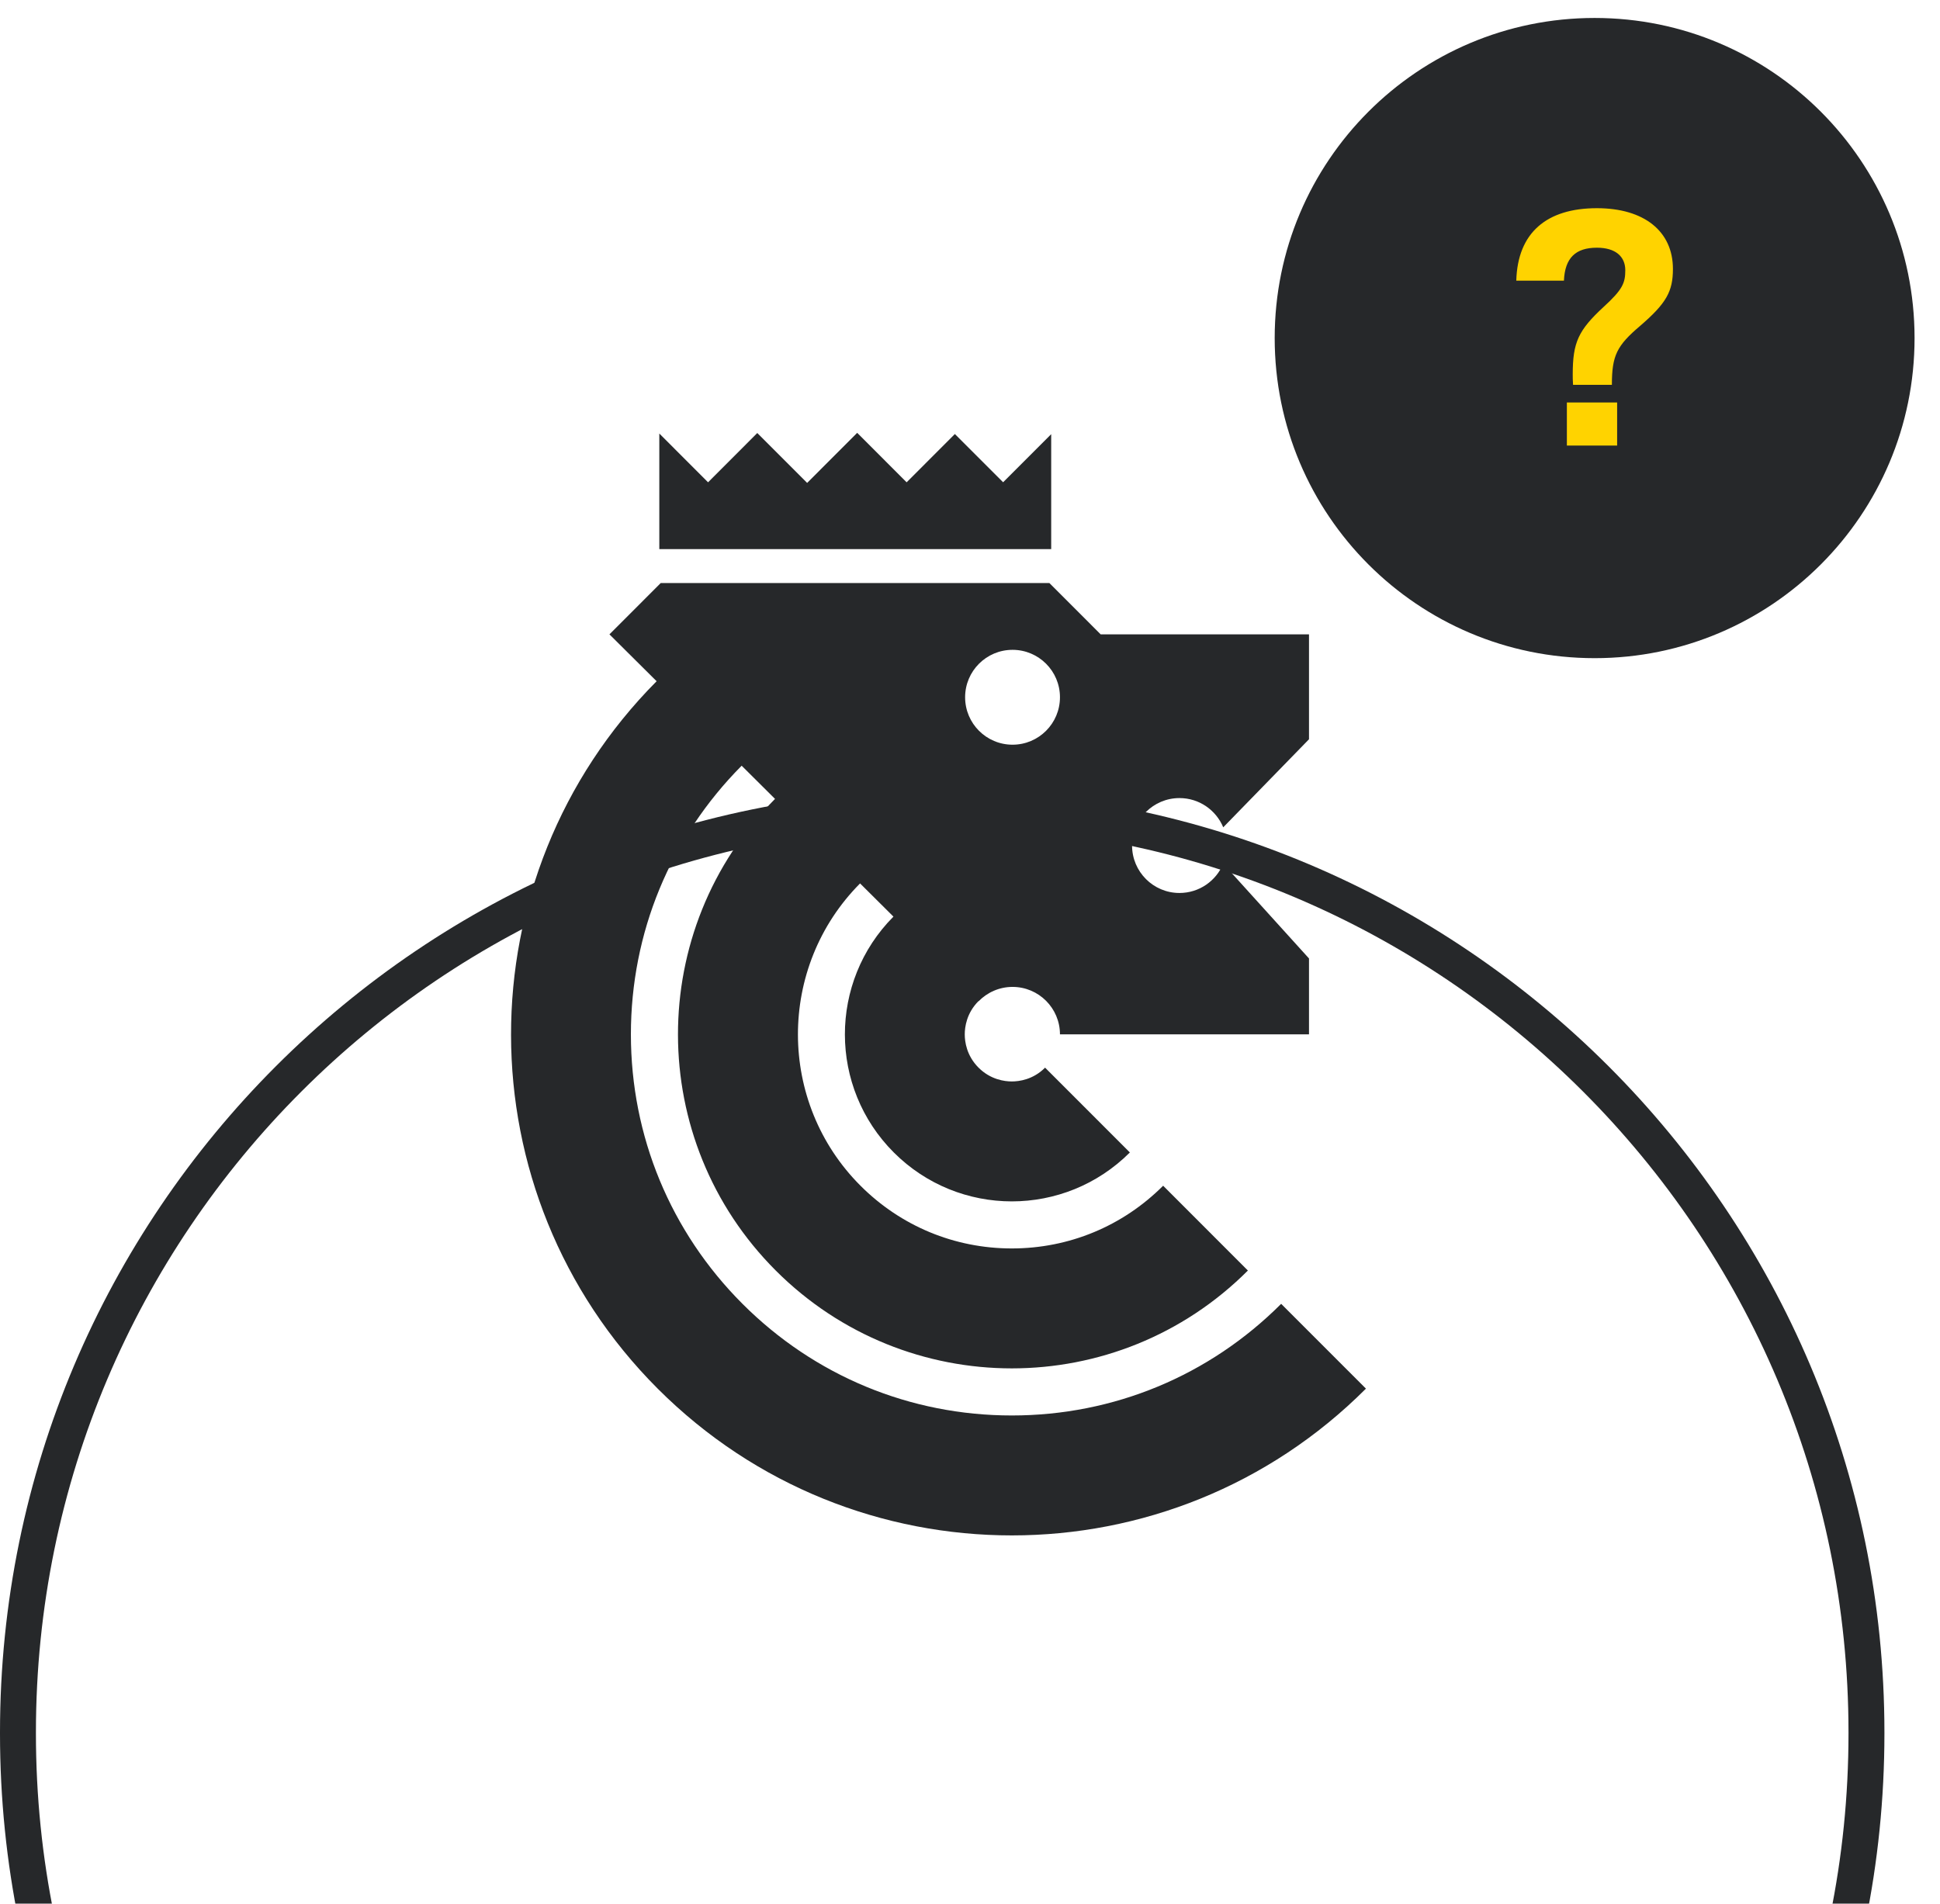
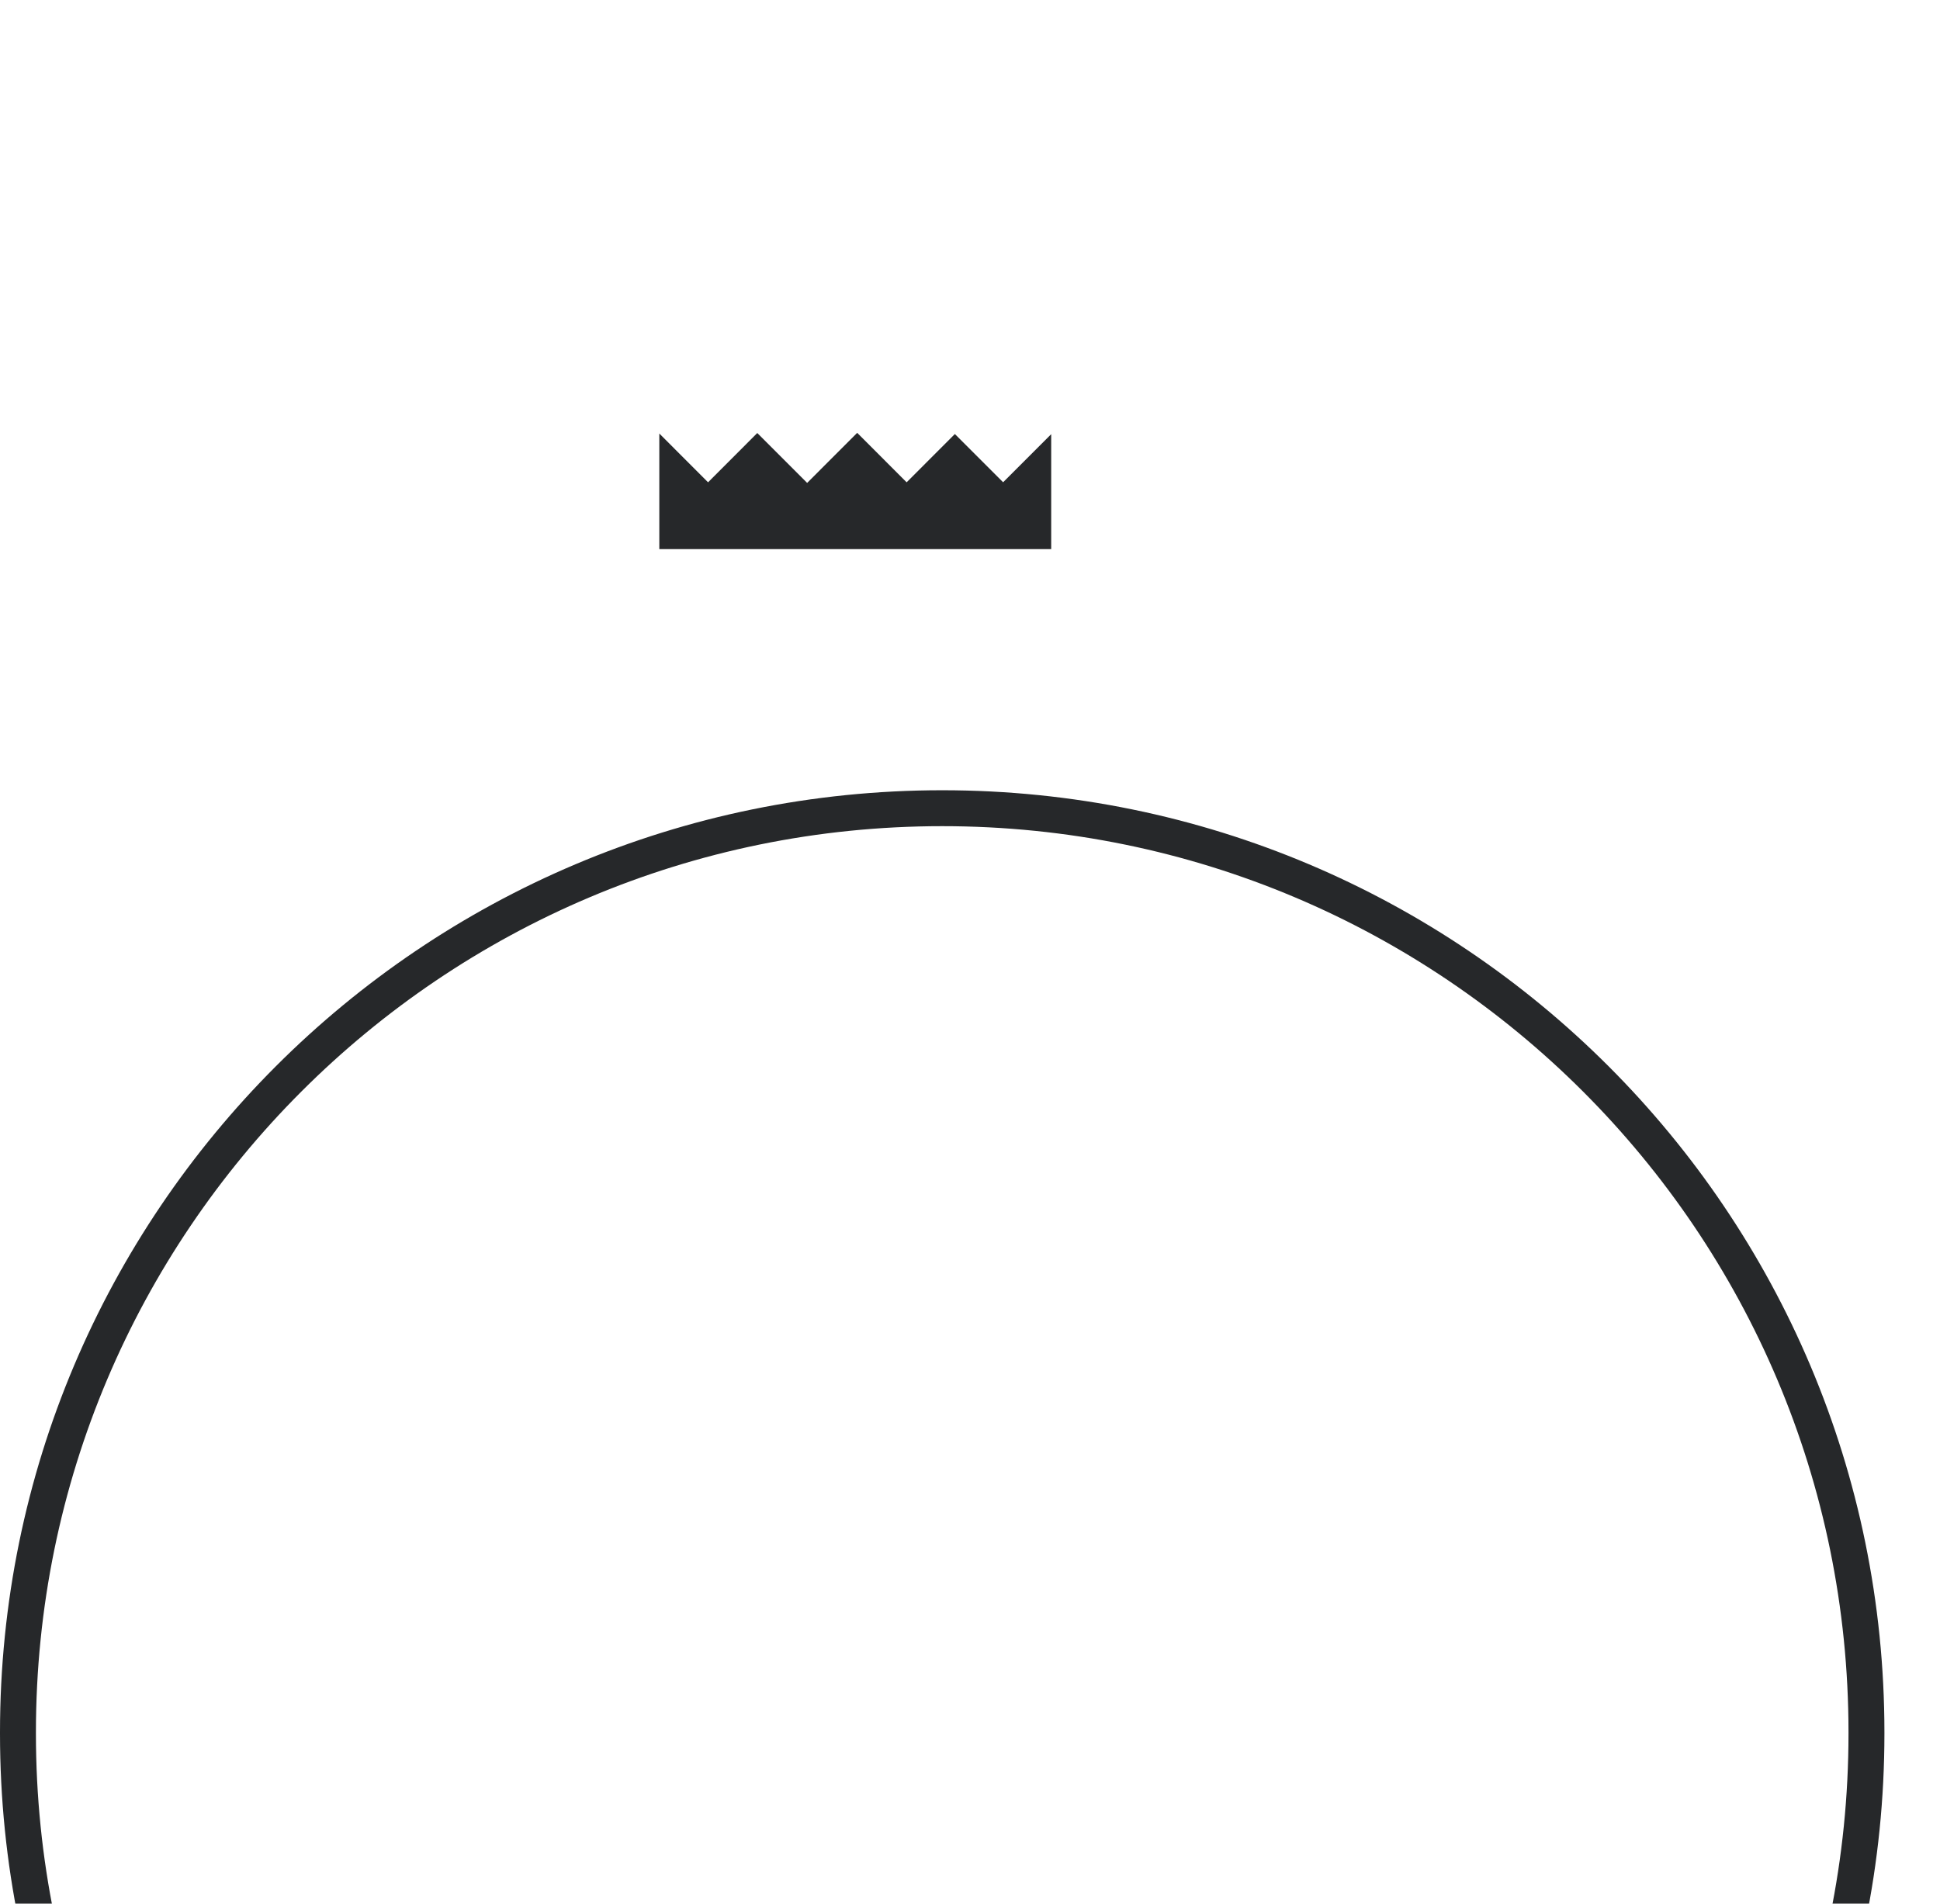
<svg xmlns="http://www.w3.org/2000/svg" xmlns:xlink="http://www.w3.org/1999/xlink" width="54px" height="53px" viewBox="0 0 54 53" version="1.1">
  <desc>Created with Lunacy</desc>
  <defs>
    <filter filterUnits="userSpaceOnUse" color-interpolation-filters="sRGB" id="filter_1">
      <feFlood flood-opacity="0" result="BackgroundImageFix" />
      <feColorMatrix in="SourceAlpha" type="matrix" values="0 0 0 0 0 0 0 0 0 0 0 0 0 0 0 0 0 0 127 0" />
      <feOffset dx="0" dy="22" />
      <feGaussianBlur stdDeviation="27" />
      <feColorMatrix type="matrix" values="0 0 0 0 1 0 0 0 0 0.827 0 0 0 0 0 0 0 0 0.4 0" />
      <feBlend mode="normal" in2="BackgroundImageFix" result="effect0_dropShadow" />
      <feBlend mode="normal" in="SourceGraphic" in2="effect0_dropShadow" result="shape" />
    </filter>
-     <path d="M0 0L23.796 0L23.796 26.514L0 26.514L0 0Z" transform="translate(4.555105E-05 0.025)" id="path_1" />
    <path d="M0 0L10.908 0L10.908 3.237L0 3.237L0 0Z" transform="translate(0.021 0.125)" id="path_2" />
    <clipPath id="mask_1">
      <use xlink:href="#path_1" />
    </clipPath>
    <clipPath id="mask_2">
      <use xlink:href="#path_2" />
    </clipPath>
  </defs>
  <g id="Group-10" transform="translate(0.5 0.5)">
    <g filter="url(#filter_1)">
      <path d="M25.726 0L25.728 0C39.936 0 51.453 11.518 51.453 25.726L51.453 25.762C51.453 39.97 39.936 51.487 25.728 51.487L25.726 51.487C11.518 51.487 0 39.97 0 25.762L0 25.726C0 11.518 11.518 0 25.726 0Z" id="Rectangle-Copy-33" fill="none" stroke="#26282A" stroke-width="1" />
    </g>
    <g id="Group-9" transform="translate(13.725 0)">
      <g id="Group-7" transform="translate(0 11.379)">
        <g id="Group-3" transform="translate(5.152234E-13 4.327)">
-           <path d="M0 0L23.796 0L23.796 26.514L0 26.514L0 0Z" transform="translate(4.555105E-05 0.025)" id="Clip-2" fill="none" stroke="none" />
          <g clip-path="url(#mask_1)">
            <path d="M13.939 23.175C16.771 23.175 19.434 22.071 21.436 20.067L23.796 22.428C21.074 25.152 17.506 26.514 13.939 26.514C10.372 26.514 6.804 25.152 4.082 22.428C-1.351 16.991 -1.361 8.183 4.052 2.734L2.739 1.429L4.167 0L14.984 0L16.412 1.429L22.211 1.429L22.211 4.35L19.824 6.801C19.625 6.323 19.155 5.987 18.605 5.987C17.877 5.987 17.286 6.579 17.286 7.308C17.286 8.037 17.877 8.629 18.605 8.629C19.155 8.629 19.625 8.293 19.824 7.815L22.211 10.452L22.211 12.565L15.279 12.565C15.279 11.836 14.688 11.244 13.959 11.244C13.589 11.244 13.255 11.398 13.015 11.643L13.011 11.64C12.679 11.973 12.629 12.363 12.629 12.565C12.629 12.768 12.679 13.158 13.013 13.492C13.347 13.826 13.737 13.876 13.939 13.876C14.142 13.876 14.532 13.826 14.865 13.492L17.225 15.853C16.317 16.761 15.128 17.215 13.939 17.215C12.75 17.215 11.561 16.761 10.654 15.853C8.842 14.04 8.839 11.103 10.644 9.287L9.715 8.363C7.405 10.688 7.409 14.46 9.727 16.779C10.852 17.905 12.348 18.525 13.939 18.525C15.53 18.525 17.026 17.905 18.151 16.779L18.151 16.779L20.51 19.14C18.696 20.956 16.317 21.864 13.939 21.864C11.561 21.864 9.183 20.956 7.368 19.14C3.746 15.516 3.739 9.643 7.348 6.01L6.419 5.086C4.431 7.088 3.336 9.742 3.336 12.565C3.336 15.399 4.439 18.063 6.442 20.067C8.445 22.071 11.107 23.175 13.939 23.175ZM15.279 3.18C15.279 2.451 14.688 1.86 13.959 1.86C13.23 1.86 12.639 2.451 12.639 3.18C12.639 3.91 13.23 4.501 13.959 4.501C14.688 4.501 15.279 3.91 15.279 3.18Z" transform="translate(4.555105E-05 0.025)" id="Fill-1" fill="#26282A" fill-rule="evenodd" stroke="none" />
          </g>
        </g>
        <g id="Group-6" transform="translate(4.106 0.046)">
-           <path d="M0 0L10.908 0L10.908 3.237L0 3.237L0 0Z" transform="translate(0.021 0.125)" id="Clip-5" fill="none" stroke="none" />
          <g clip-path="url(#mask_2)">
            <path d="M10.908 2.952L10.908 2.105L10.908 0.037L9.57 1.376L8.227 0.033L6.884 1.377L5.508 0L4.115 1.394L2.727 0.005L1.357 1.377L0 0.019L0 1.382L0 2.105L0 2.952L0 3.237L10.908 3.237L10.908 2.952Z" transform="translate(0.021 0.125)" id="Fill-4" fill="#26282A" stroke="none" />
          </g>
        </g>
      </g>
-       <path d="M8.906 17.823C13.824 17.823 17.811 13.833 17.811 8.912C17.811 3.99 13.824 0 8.906 0C3.987 0 0 3.99 0 8.912C0 13.833 3.987 17.823 8.906 17.823Z" transform="translate(21.256 0)" id="Oval" fill="#26282A" stroke="none" />
-       <path d="M3.452 3.272C2.798 3.827 2.661 4.099 2.661 4.917L1.58 4.917C1.571 4.808 1.571 4.699 1.571 4.627C1.571 3.736 1.726 3.399 2.434 2.745C2.961 2.263 3.034 2.081 3.034 1.727C3.034 1.345 2.761 1.1 2.244 1.1C1.653 1.1 1.353 1.382 1.326 2.018L0 2.018C0.036 0.682 0.845 0 2.244 0C3.561 0 4.36 0.645 4.36 1.691C4.36 2.318 4.178 2.645 3.452 3.272ZM2.807 5.408L2.807 6.608L1.408 6.608L1.408 5.408L2.807 5.408Z" transform="translate(27.981 5.296)" id="?" fill="#FFD300" fill-rule="evenodd" stroke="none" />
    </g>
  </g>
</svg>